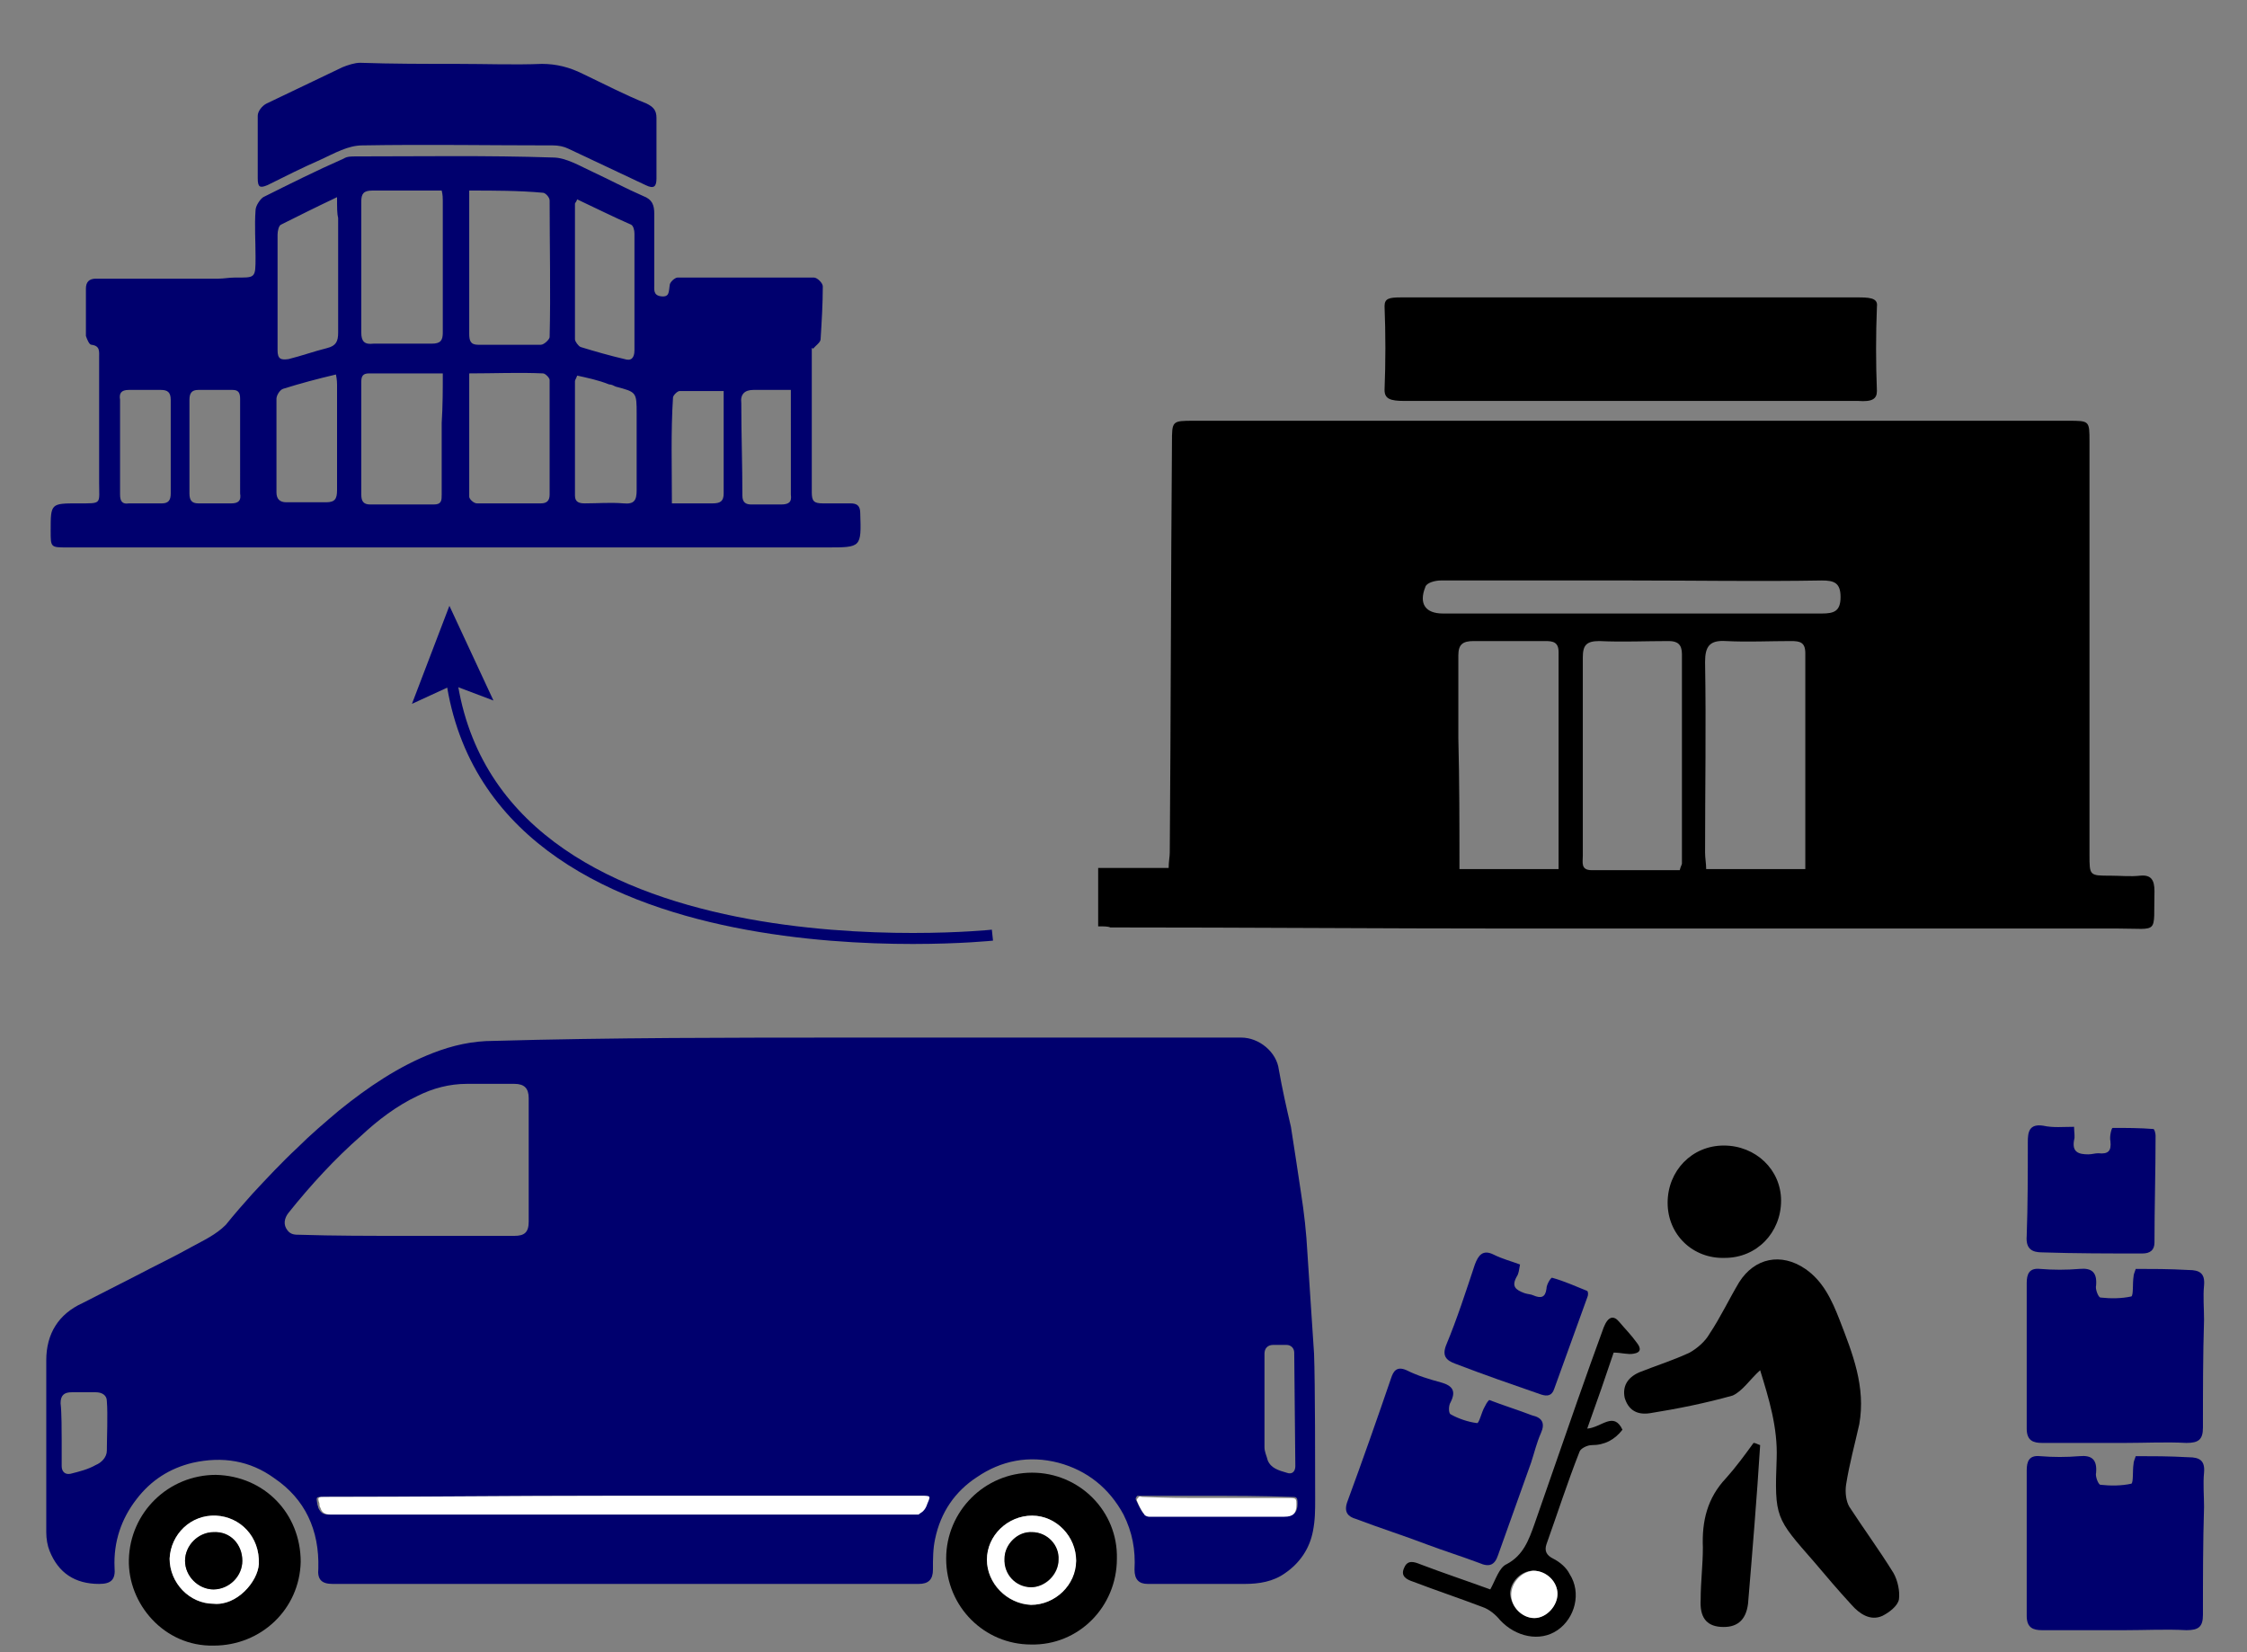
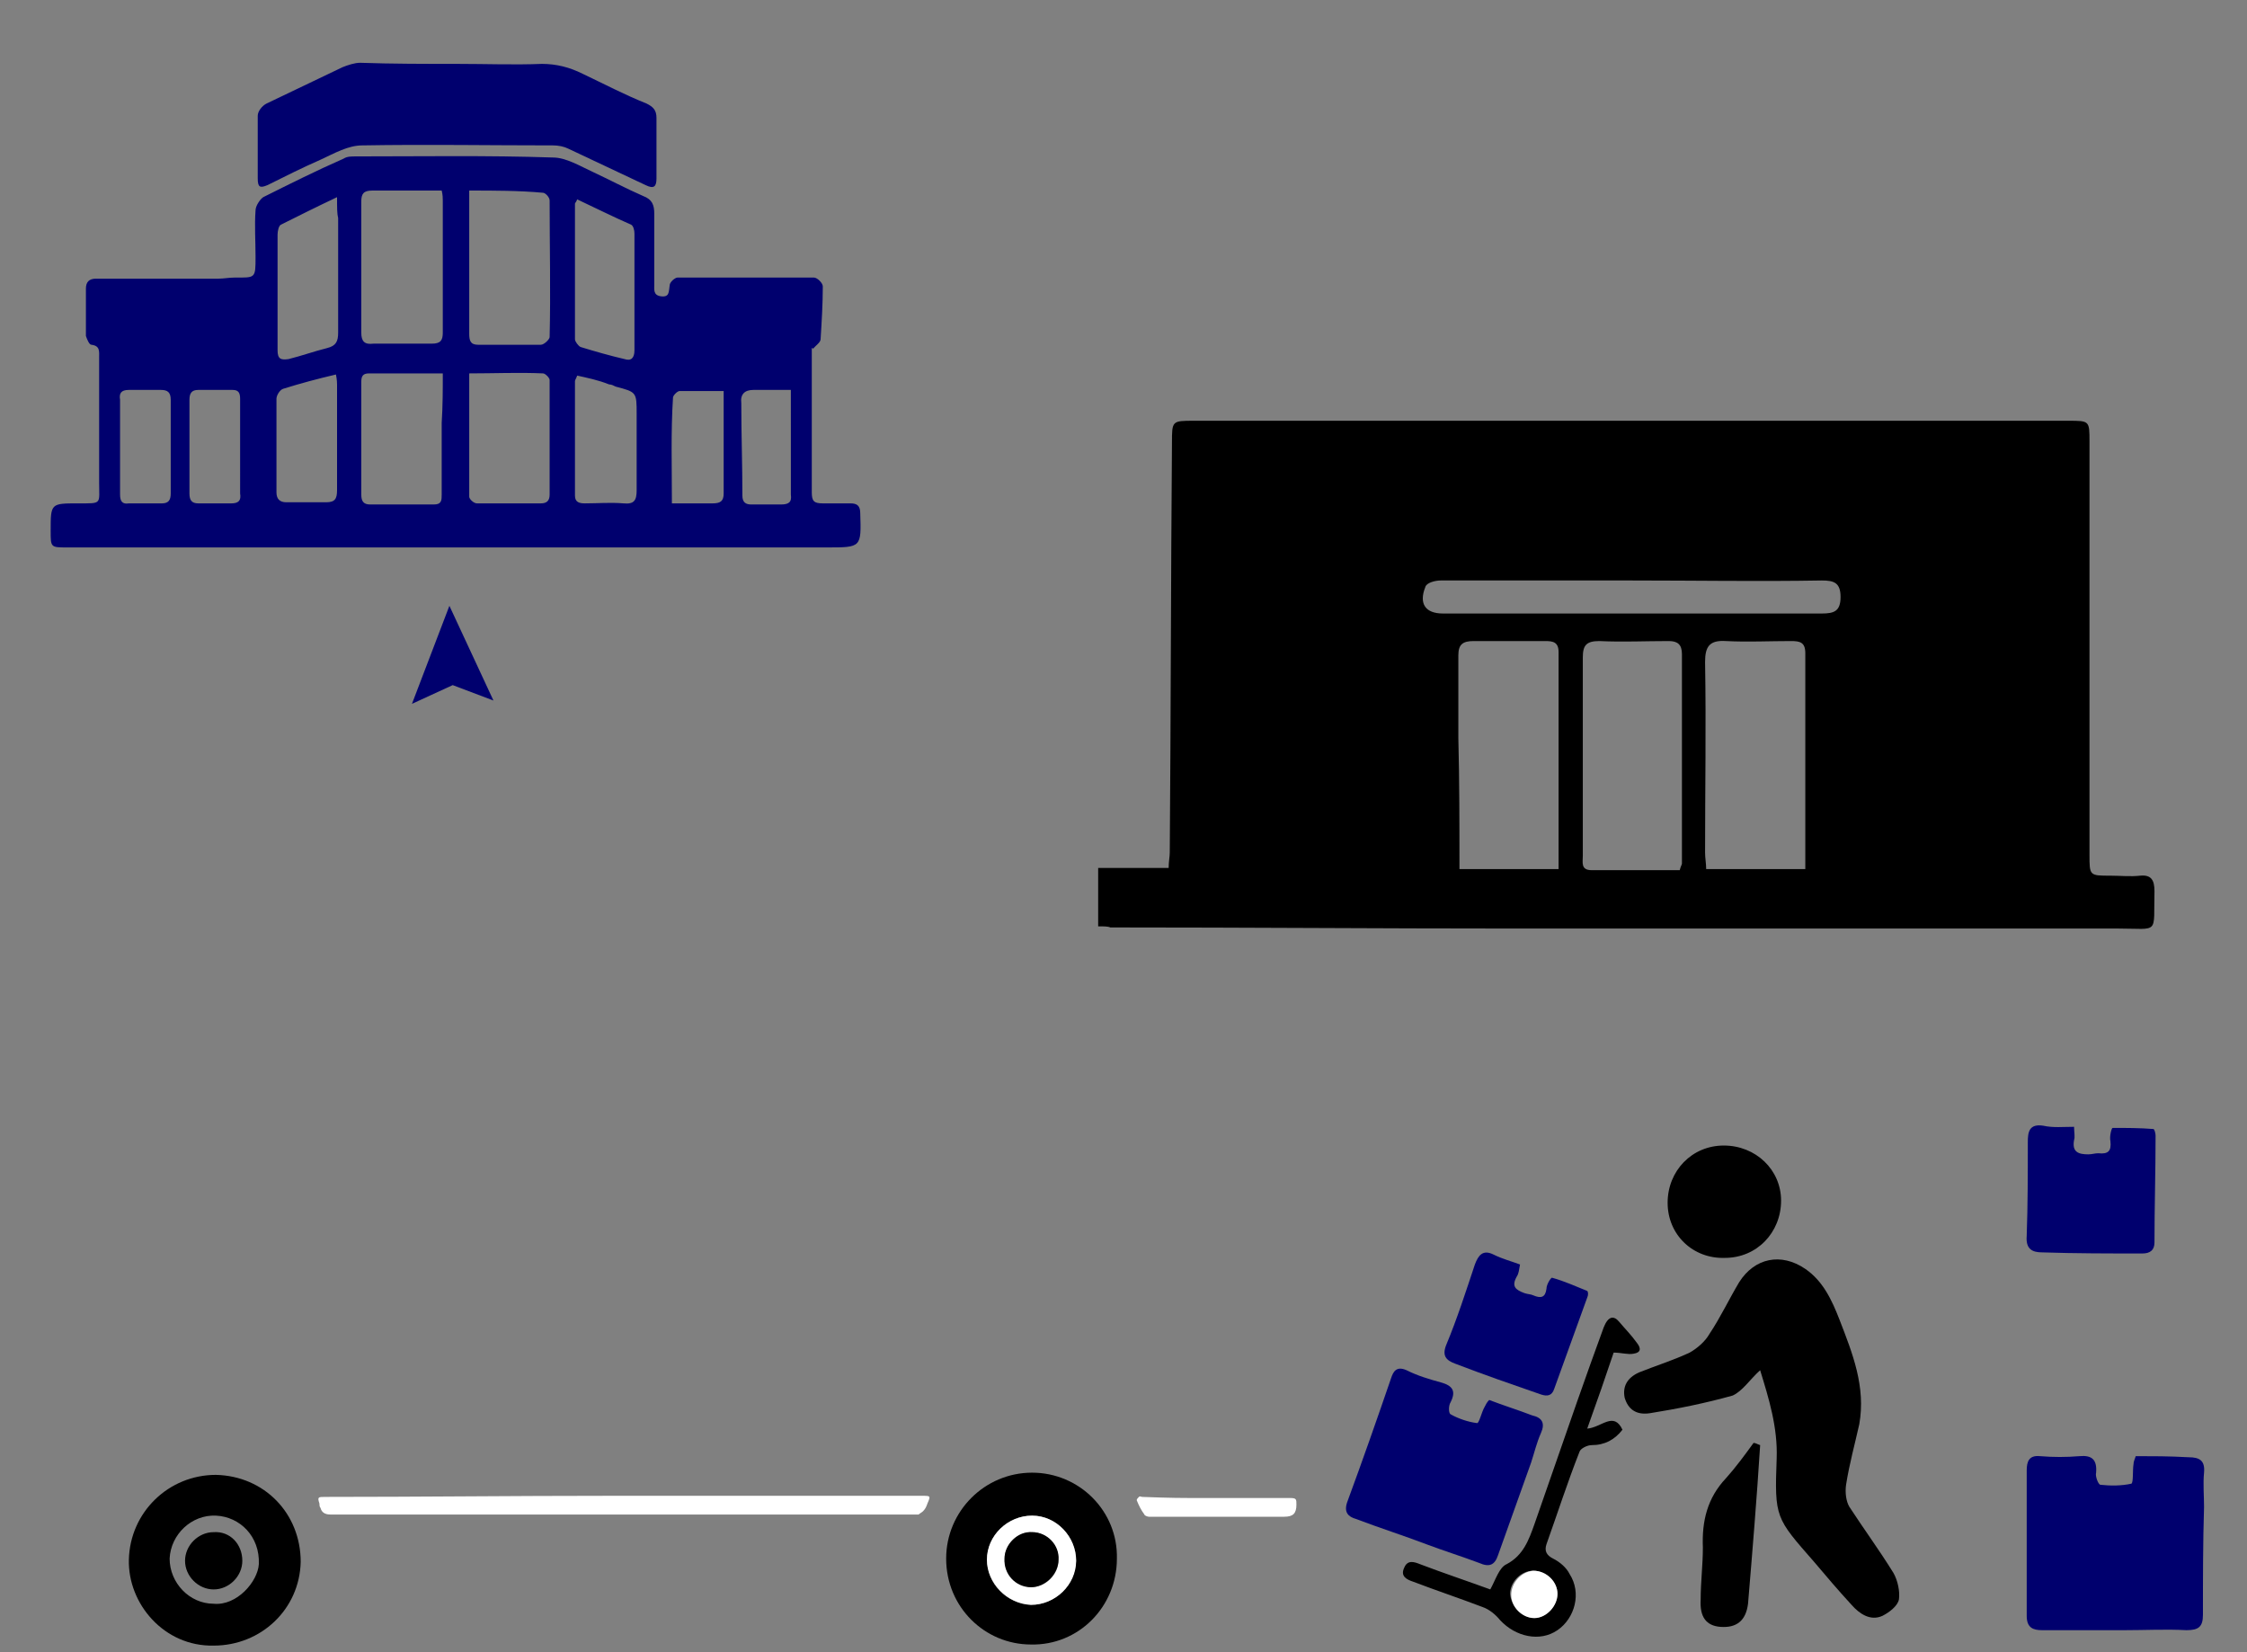
<svg xmlns="http://www.w3.org/2000/svg" version="1.1" id="Vrstva_1" x="0px" y="0px" viewBox="0 0 204 150" style="enable-background:new 0 0 204 150;" xml:space="preserve">
  <rect x="0" y="0" width="204" height="150" fill="#808080" stroke="none" />
  <style type="text/css">
	.st0{fill:#00006E;}
	.st1{fill:#FFFFFF;}
	.st2{fill:none;stroke:#00006E;stroke-miterlimit:10;}
</style>
  <g>
    <path d="M159.8,124.4c0.8,2.6,1.6,5.2,1.5,8c-0.2,5.4-0.1,5.4,3.4,9.4c1.1,1.3,2.2,2.6,3.4,3.9c0.7,0.8,1.7,1.5,2.8,1   c0.6-0.3,1.4-0.9,1.5-1.5c0.1-0.7-0.1-1.7-0.5-2.4c-1.3-2.1-2.7-4-4-6c-0.3-0.5-0.4-1.3-0.3-2c0.3-1.9,0.8-3.7,1.2-5.5   c0.6-3.4-0.6-6.4-1.8-9.5c-0.7-1.8-1.5-3.5-3.1-4.6c-2.2-1.5-4.6-1-6,1.2c-0.9,1.5-1.7,3.2-2.7,4.7c-0.4,0.7-1.1,1.3-1.8,1.7   c-1.5,0.7-3.1,1.2-4.6,1.8c-1.1,0.5-1.5,1.3-1.3,2.3c0.3,1,1,1.6,2.3,1.4c2.5-0.4,5-0.9,7.5-1.6   C158.2,126.3,158.9,125.2,159.8,124.4z" />
    <path class="st0" d="M135.2,127.1c-0.2,0.2-0.3,0.4-0.4,0.6c-0.3,0.5-0.5,1.5-0.7,1.5c-0.8-0.1-1.7-0.4-2.4-0.8   c-0.2-0.1-0.2-0.8,0-1.1c0.5-1,0.2-1.5-0.9-1.8c-1.1-0.3-2.1-0.6-3.1-1.1c-0.9-0.4-1.2,0.1-1.4,0.7c-1.3,3.8-2.6,7.5-4,11.3   c-0.3,0.9,0.1,1.3,0.8,1.5c2.1,0.8,4.3,1.5,6.4,2.3c1.6,0.6,3.2,1.1,4.8,1.7c0.9,0.4,1.4,0.2,1.7-0.7c1-2.8,2-5.6,3-8.4   c0.3-0.9,0.5-1.8,0.9-2.7s0.1-1.4-0.8-1.6C137.8,128,136.5,127.6,135.2,127.1z" />
    <path class="st0" d="M138,114.8c-0.8-0.3-1.6-0.5-2.4-0.9c-1-0.5-1.4,0.1-1.7,0.9c-0.8,2.4-1.6,4.9-2.6,7.3c-0.4,1,0,1.4,0.8,1.7   c2.6,1,5.2,1.9,7.8,2.8c0.6,0.2,1,0.1,1.2-0.5c1-2.8,2-5.5,3-8.3c0.1-0.2,0.1-0.5,0-0.6c-1-0.4-2.1-0.9-3.2-1.2   c-0.1,0-0.5,0.6-0.5,1c-0.1,0.8-0.5,0.9-1.2,0.6c-0.2-0.1-0.5-0.1-0.8-0.2c-0.8-0.3-1.2-0.6-0.7-1.5   C137.9,115.6,137.9,115.3,138,114.8z" />
    <path d="M136.8,142c1.5-0.8,2-2.2,2.5-3.6c1.3-3.7,2.6-7.5,3.9-11.2c0.8-2.3,1.6-4.5,2.4-6.7c0.4-1,0.9-1.1,1.4-0.5   s1.1,1.2,1.6,1.9c0.4,0.5,0.4,0.9-0.3,1c-0.5,0.1-1.1-0.1-1.8-0.1c-0.7,2.1-1.5,4.4-2.4,6.9c1.3-0.1,2.4-1.6,3.2,0.1   c-0.7,0.9-1.6,1.4-2.8,1.4c-0.4,0-1,0.3-1.1,0.6c-1.1,2.8-2,5.6-3,8.4c-0.2,0.6,0,1,0.6,1.3s1.2,0.8,1.5,1.4c1.1,1.7,0.5,4-1.1,5.1   s-3.8,0.6-5.2-0.9c-0.4-0.5-1-1-1.6-1.2c-2.1-0.8-4.2-1.5-6.3-2.3c-0.6-0.2-1.2-0.5-0.8-1.3c0.3-0.7,0.9-0.5,1.4-0.3   c2.1,0.8,4.2,1.5,6.4,2.3C135.8,143.4,136.1,142.3,136.8,142z M139.3,146.9c1.1,0,2.1-1.1,2.1-2.2c0-1.1-1-2.1-2.2-2.1   c-1.1,0-2.1,1-2.1,2.1C137.2,145.9,138.2,146.9,139.3,146.9z" />
    <path d="M156.5,104c-2.9,0-5.1,2.3-5.1,5.2c0,2.9,2.3,5.1,5.2,5c2.9,0,5.1-2.3,5.1-5.2C161.7,106.2,159.4,104,156.5,104z" />
    <path d="M159.2,131c-0.8,1.1-1.6,2.2-2.5,3.2c-1.7,1.8-2.2,3.9-2.1,6.3c0,1.6-0.2,3.1-0.2,4.7c-0.1,1.6,0.5,2.4,1.8,2.5   c1.4,0.1,2.3-0.5,2.5-2.1c0.4-4.8,0.8-9.6,1.1-14.4C159.5,131.1,159.4,131,159.2,131z" />
    <path class="st1" d="M137.2,144.8c0,1.1,1,2.1,2.1,2.1s2.1-1.1,2.1-2.2c0-1.1-1-2.1-2.2-2.1C138.1,142.7,137.2,143.7,137.2,144.8z" />
  </g>
-   <path class="st0" d="M193.9,115.2c-0.1,0.3-0.2,0.5-0.2,0.7c-0.1,0.6,0,1.7-0.2,1.8c-0.9,0.2-1.9,0.2-2.8,0.1  c-0.2,0-0.5-0.8-0.4-1.1c0.1-1.2-0.4-1.6-1.5-1.5c-1.2,0.1-2.4,0.1-3.6,0c-1-0.1-1.2,0.5-1.2,1.3c0,4.4,0,8.8,0,13.2  c0,1.1,0.6,1.3,1.4,1.3c2.5,0,5,0,7.5,0c1.9,0,3.7-0.1,5.6,0c1.1,0,1.5-0.3,1.5-1.4c0-3.3,0-6.5,0.1-9.8c0-1-0.1-2.1,0-3.1  c0.1-1.1-0.4-1.4-1.4-1.4C196.9,115.2,195.4,115.2,193.9,115.2z" />
  <path class="st0" d="M193.9,132.2c-0.1,0.3-0.2,0.5-0.2,0.7c-0.1,0.6,0,1.7-0.2,1.8c-0.9,0.2-1.9,0.2-2.8,0.1  c-0.2,0-0.5-0.8-0.4-1.1c0.1-1.2-0.4-1.6-1.5-1.5c-1.2,0.1-2.4,0.1-3.6,0c-1-0.1-1.2,0.5-1.2,1.3c0,4.4,0,8.8,0,13.2  c0,1.1,0.6,1.3,1.4,1.3c2.5,0,5,0,7.5,0c1.9,0,3.7-0.1,5.6,0c1.1,0,1.5-0.3,1.5-1.4c0-3.3,0-6.5,0.1-9.8c0-1-0.1-2.1,0-3.1  c0.1-1.1-0.4-1.4-1.4-1.4C196.9,132.2,195.4,132.2,193.9,132.2z" />
  <path class="st0" d="M188.3,102.3c-1,0-1.9,0.1-2.8-0.1c-1.3-0.2-1.4,0.6-1.4,1.5c0,2.8,0,5.7-0.1,8.5c-0.1,1.2,0.5,1.5,1.4,1.5  c3,0.1,6.1,0.1,9.1,0.1c0.7,0,1.1-0.3,1.1-1c0-3.2,0.1-6.4,0.1-9.7c0-0.2-0.1-0.6-0.2-0.6c-1.2-0.1-2.5-0.1-3.7-0.1  c-0.1,0-0.3,0.8-0.2,1.2c0.1,0.9-0.2,1.2-1.1,1.1c-0.3,0-0.6,0.1-0.9,0.1c-0.9,0-1.5-0.2-1.3-1.3  C188.4,103.2,188.3,102.8,188.3,102.3z" />
-   <path class="st0" d="M77.4,94.2c10.9,0,19.8,0,30.7,0c1.5,0,3,0,4.6,0s3.2,1.3,3.4,2.9c0.3,1.7,0.7,3.5,1.1,5.2  c0.3,1.9,0.6,3.9,0.9,5.9c0.3,1.9,0.5,3.7,0.6,5.6c0.2,3,0.4,6,0.6,9.1c0.1,2.6,0.1,10.6,0.1,13.2c0,1,0,1.9-0.2,2.9  c-0.3,1.6-1.2,2.9-2.5,3.8c-1.1,0.8-2.4,1-3.7,1c-2.8,0-3.5,0-6.3,0c-0.8,0-1.7,0-2.5,0s-1.2-0.4-1.2-1.3c0.1-1.8-0.2-3.4-1-5  c-1.3-2.4-3.3-4-5.9-4.7c-2.7-0.7-5.2-0.2-7.4,1.3c-2,1.3-3.3,3.2-3.8,5.6c-0.2,0.9-0.2,1.8-0.2,2.8c0,0.9-0.4,1.3-1.3,1.3  c-5.1,0-10.1,0-15.2,0c-12.7,0-25.4,0-38,0c-1,0-1.4-0.4-1.3-1.4c0.1-3.5-1.2-6.3-4-8.2c-2.2-1.6-4.7-2-7.4-1.4  c-2.1,0.5-3.8,1.6-5.1,3.3c-1.4,1.8-2.1,3.9-2,6.2c0.1,1.1-0.3,1.5-1.4,1.5c-2.2,0-3.7-1-4.5-3c-0.2-0.5-0.3-1.1-0.3-1.7  c0-3.4,0-12.2,0-15.6c0-2.4,1.1-4.2,3.3-5.2c1.6-0.8,3.3-1.7,4.9-2.5c1.7-0.9,3.4-1.7,5-2.6c1.1-0.6,2.2-1.1,3.1-2  c0.8-1,1.6-1.9,2.4-2.8c1.3-1.4,2.7-2.9,4.1-4.2c1.2-1.2,2.5-2.3,3.8-3.4c2.6-2.1,5.4-4,8.5-5.2c1.8-0.7,3.6-1.1,5.5-1.1  C55.5,94.2,66.5,94.2,77.4,94.2z M36.9,112.2c3.3,0,6.5,0,9.8,0c0.9,0,1.3-0.3,1.3-1.3c0-3.7,0-7.4,0-11.2c0-0.9-0.4-1.3-1.3-1.3  c-1.4,0-2.8,0-4.3,0c-1.6,0-3.1,0.4-4.5,1.1c-1.9,0.9-3.6,2.2-5.1,3.6c-2.4,2.1-4.6,4.5-6.6,7c-0.4,0.5-0.5,1.1-0.1,1.6  c0.3,0.4,0.7,0.4,1.1,0.4C30.3,112.2,33.6,112.2,36.9,112.2z M57.5,137.5c8.4,0,16.9,0,25.3,0c0.1,0,0.3,0,0.4,0  c0.2-0.1,0.3-0.2,0.4-0.3c0.2-0.2,0.3-0.5,0.4-0.7c0.3-0.7,0.3-0.7-0.5-0.7c-9.5,0-19,0-28.5,0c-8.6,0-17.1,0.1-25.7,0.1  c-0.6,0-0.6,0-0.5,0.6c0,0.1,0.1,0.3,0.1,0.4c0.2,0.4,0.4,0.6,0.9,0.6c1.1,0,2.2,0,3.3,0C41.4,137.5,49.4,137.5,57.5,137.5z   M109.4,135.8L109.4,135.8c-2.6,0-3.2,0-5.8,0c-0.1,0-0.3,0-0.3,0c-0.1,0-0.2,0.2-0.2,0.3c0.2,0.4,0.4,0.9,0.7,1.3  c0.1,0.1,0.3,0.2,0.4,0.2c4.8,0,7.6,0,12.5,0c0.8,0,1.1-0.3,1.1-1.1c0-0.6-0.1-0.6-0.6-0.6C114.5,135.8,112,135.8,109.4,135.8z   M5.6,130.8L5.6,130.8c0,0.8,0,1.5,0,2.3c0,0.5,0.3,0.8,0.8,0.7c0.8-0.2,1.6-0.4,2.3-0.8c0.5-0.2,1-0.7,1-1.3c0-1.1,0.1-3.3,0-4.5  c0-0.5-0.4-0.8-1-0.8c-0.7,0-1.5,0-2.2,0s-1,0.3-1,1C5.6,128.2,5.6,130,5.6,130.8z M114.8,124.4c0,0.5,0,6.5,0,7  c0,0.4,0.2,0.8,0.3,1.2c0.3,0.7,1,0.9,1.7,1.1c0.5,0.2,0.8-0.1,0.8-0.6c0-1.6-0.1-8.7-0.1-10.3c0-0.4-0.3-0.7-0.7-0.7  c-0.4,0-0.8,0-1.2,0c-0.5,0-0.8,0.3-0.8,0.8C114.8,123.4,114.8,123.9,114.8,124.4z" />
  <path d="M19.4,149.4c-4.5,0.1-7.8-3.8-7.7-7.8c0.1-4.3,3.6-7.7,7.9-7.7c4.4,0.1,7.7,3.5,7.7,7.9C27.2,146.1,23.7,149.4,19.4,149.4z   M19.4,145.6c2.1,0.2,4-2,4.1-3.6c0.1-2.5-1.7-4.3-3.9-4.4c-2.2-0.1-4.1,1.7-4.2,3.9C15.4,143.7,17.2,145.6,19.4,145.6z" />
  <path d="M93.6,149.3c-4.2,0-7.7-3.4-7.7-7.8c0-4.3,3.5-7.8,7.8-7.8s7.8,3.5,7.7,7.8C101.4,145.9,97.9,149.4,93.6,149.3z M89.6,141.6  c0,2.2,1.8,4,4,4.1c2.2,0,4-1.8,4.1-4c0-2.2-1.8-4.1-4-4.1S89.6,139.4,89.6,141.6z" />
  <path class="st1" d="M57.5,137.5c-8.1,0-16.2,0-24.2,0c-1.1,0-2.2,0-3.3,0c-0.5,0-0.8-0.2-0.9-0.6c-0.1-0.1-0.1-0.3-0.1-0.4  c-0.2-0.6-0.1-0.6,0.5-0.6c8.6,0,17.1-0.1,25.7-0.1c9.5,0,19,0,28.5,0c0.8,0,0.8,0,0.5,0.7c-0.1,0.3-0.2,0.5-0.4,0.7  c-0.1,0.1-0.3,0.2-0.4,0.3c-0.1,0-0.3,0-0.4,0C74.4,137.5,66,137.5,57.5,137.5z" />
  <path class="st1" d="M109.5,136c2.5,0,5.1,0,7.6,0c0.6,0,0.6,0.1,0.6,0.6c0,0.8-0.3,1.1-1.1,1.1c-4.8,0-7.5,0-12.3,0  c-0.1,0-0.4-0.1-0.4-0.2c-0.3-0.4-0.5-0.8-0.7-1.3c0-0.1,0.1-0.2,0.2-0.3s0.2,0,0.3,0C106.4,136,107,136,109.5,136L109.5,136z" />
-   <path class="st1" d="M19.4,145.6c-2.2,0-4-1.9-4-4.1c0.1-2.2,1.9-4,4.2-3.9c2.2,0.1,4,1.9,3.9,4.4C23.4,143.6,21.5,145.8,19.4,145.6  z M22,141.7c0-1.5-1.1-2.6-2.6-2.6c-1.4,0-2.6,1.2-2.6,2.6c0,1.4,1.2,2.6,2.6,2.6C20.9,144.2,22,143.1,22,141.7z" />
  <path class="st1" d="M89.6,141.6c0-2.2,1.9-4,4.1-4s4,1.9,4,4.1c0,2.2-1.9,4-4.1,4C91.4,145.6,89.6,143.7,89.6,141.6z M96.1,141.6  c0-1.3-1.1-2.5-2.4-2.5s-2.5,1.1-2.5,2.4c0,1.4,1.1,2.5,2.4,2.6C94.9,144.1,96.1,143,96.1,141.6z" />
  <path d="M22,141.7c0,1.4-1.2,2.6-2.6,2.6s-2.6-1.2-2.6-2.6c0-1.4,1.2-2.6,2.6-2.6C20.9,139,22,140.2,22,141.7z" />
  <path d="M96.1,141.6c0,1.3-1.2,2.5-2.5,2.5c-1.4,0-2.5-1.2-2.4-2.6c0-1.3,1.2-2.5,2.5-2.4C95.1,139.1,96.2,140.3,96.1,141.6z" />
  <title>Kreslicí plátno 2 kopie</title>
  <g>
    <g>
-       <path class="st2" d="M90.1,84.9c0,0-45.8,4.8-49.2-23.9" />
      <g>
        <polygon class="st0" points="44.8,63.6 41.1,62.2 37.4,63.9 40.8,55    " />
      </g>
    </g>
  </g>
  <g>
    <path d="M99.7,84.1c0-1.9,0-3.5,0-5.3c2.2,0,4.3,0,6.4,0c0-0.6,0.1-1,0.1-1.4c0.1-12.4,0.1-24.8,0.2-37.2c0-2,0-2,2-2   c26.5,0,52.9,0,79.4,0c1.9,0,1.9,0,1.9,1.9c0,12.5,0,25,0,37.5c0,1.9,0,1.9,1.9,1.9c0.9,0,1.8,0.1,2.7,0c1-0.1,1.3,0.4,1.3,1.4   c-0.1,4,0.5,3.4-3.3,3.4c-18.3,0-36.5,0-54.8,0c-12.2,0-24.5-0.1-36.7-0.1C100.6,84.1,100.2,84.1,99.7,84.1z M132.5,78.9   c3.2,0,6.1,0,9,0c0-6.7,0-13.2,0-19.7c0-0.9-0.5-1-1.2-1c-2.2,0-4.3,0-6.5,0c-1,0-1.4,0.3-1.4,1.3c0,2.5,0,5,0,7.5   C132.5,70.9,132.5,74.9,132.5,78.9z M152.5,79c0.1-0.4,0.2-0.5,0.2-0.6c0-6.3,0-12.7,0-19c0-0.9-0.4-1.2-1.2-1.2   c-2.1,0-4.2,0.1-6.3,0c-1.2,0-1.5,0.4-1.5,1.5c0,2.7,0,5.5,0,8.2c0,3.3,0,6.5,0,9.8c0,0.6-0.2,1.3,0.8,1.3   C147.2,79,149.8,79,152.5,79z M163.9,78.9c0-6.7,0-13.1,0-19.6c0-1-0.5-1.1-1.3-1.1c-2,0-3.9,0.1-5.9,0c-1.5-0.1-1.9,0.5-1.9,1.9   c0.1,5.8,0,11.5,0,17.3c0,0.5,0.1,1,0.1,1.5C158,78.9,160.8,78.9,163.9,78.9z M148.2,52.7c-5.8,0-11.6,0-17.4,0   c-0.5,0-1.3,0.2-1.4,0.6c-0.6,1.5,0,2.4,1.6,2.4c11.5,0,23,0,34.4,0c1.1,0,1.7-0.2,1.7-1.5s-0.6-1.5-1.7-1.5   C159.7,52.8,153.9,52.7,148.2,52.7z" />
-     <path d="M148.2,27c6.9,0,13.7,0,20.6,0c1.3,0,1.7,0.2,1.6,0.9c-0.1,2.5-0.1,5,0,7.6c0,0.7-0.4,1-1.7,0.9c-13.7,0-27.5,0-41.2,0   c-1.3,0-1.8-0.2-1.8-1c0.1-2.5,0.1-5.1,0-7.6c0-0.7,0.4-0.8,1.5-0.8C134.3,27,141.3,27,148.2,27z" />
  </g>
  <g>
    <path class="st0" d="M73.7,31.6c0,1.4,0,2.8,0,4.2c0,3,0,5.9,0,8.9c0,0.8,0.2,1,1,1s1.7,0,2.5,0c0.6,0,0.9,0.2,0.9,0.9   c0.1,3.1,0.1,3.1-3,3.1c-23,0-46,0-69,0c-1.5,0-1.5,0-1.5-1.5c0-2.5,0-2.5,2.5-2.5c2.2,0,1.9,0.1,1.9-1.9c0-3.8,0-7.5,0-11.3   c0-0.6,0.1-1.1-0.7-1.2c-0.2,0-0.4-0.5-0.5-0.8c0-1.4,0-2.8,0-4.3c0-0.6,0.3-0.9,0.9-0.9c3.7,0,7.4,0,11.1,0c0.5,0,1-0.1,1.5-0.1   c1.9,0,1.9,0.1,1.9-1.9c0-1.4-0.1-2.8,0-4.2c0-0.4,0.4-1,0.7-1.2c2.4-1.2,4.8-2.4,7.3-3.5c0.3-0.2,0.7-0.2,1.1-0.2   c6,0,11.9-0.1,17.9,0.1c1.2,0,2.5,0.8,3.6,1.3c1.5,0.7,3,1.5,4.6,2.2c0.8,0.3,1,0.8,1,1.6c0,2.1,0,4.3,0,6.4c0,0.5-0.1,1,0.6,1.1   c0.8,0.1,0.7-0.4,0.8-1c0-0.3,0.5-0.7,0.7-0.7c4.1,0,8.3,0,12.4,0c0.3,0,0.8,0.5,0.8,0.8c0,1.6-0.1,3.2-0.2,4.8   c0,0.3-0.5,0.6-0.7,0.9C73.9,31.7,73.8,31.6,73.7,31.6z M40.1,17.3c-2.2,0-4.2,0-6.3,0c-0.8,0-1,0.3-1,1c0,4,0,7.9,0,11.9   c0,0.8,0.3,1.1,1.1,1c1.8,0,3.5,0,5.3,0c0.8,0,1-0.3,1-1c0-4,0-8,0-12C40.2,18,40.2,17.7,40.1,17.3z M42.6,17.3c0,1.4,0,2.6,0,3.8   c0,3.1,0,6.1,0,9.2c0,0.6,0.1,1,0.8,1c1.9,0,3.8,0,5.7,0c0.3,0,0.8-0.5,0.8-0.7c0.1-4.1,0-8.3,0-12.4c0-0.3-0.4-0.7-0.6-0.7   C47.1,17.3,44.9,17.3,42.6,17.3z M40.2,33.9c-2.3,0-4.5,0-6.7,0c-0.6,0-0.7,0.3-0.7,0.8c0,3.4,0,6.8,0,10.2c0,0.6,0.2,0.9,0.8,0.9   c1.9,0,3.9,0,5.8,0c0.7,0,0.7-0.4,0.7-0.9c0-2.2,0-4.3,0-6.5C40.2,36.8,40.2,35.4,40.2,33.9z M42.6,33.9c0,3.8,0,7.5,0,11.2   c0,0.2,0.4,0.6,0.7,0.6c1.9,0,3.9,0,5.8,0c0.5,0,0.8-0.2,0.8-0.8c0-3.5,0-6.9,0-10.4c0-0.2-0.4-0.6-0.6-0.6   C47.1,33.8,44.9,33.9,42.6,33.9z M52.4,18.1c-0.1,0.3-0.2,0.3-0.2,0.4c0,4.1,0,8.2,0,12.3c0,0.2,0.3,0.6,0.5,0.7   c1.3,0.4,2.7,0.8,4,1.1c0.6,0.2,0.9-0.1,0.9-0.8c0-3.5,0-7.1,0-10.6c0-0.3-0.1-0.7-0.3-0.8C55.7,19.7,54.1,18.9,52.4,18.1z    M30.6,17.9c-1.9,0.9-3.5,1.7-5.1,2.5c-0.2,0.1-0.3,0.6-0.3,0.9c0,3.5,0,7,0,10.5c0,0.8,0.3,0.9,1,0.8c1.2-0.3,2.3-0.7,3.5-1   c0.8-0.2,1-0.6,1-1.4c0-3.5,0-6.9,0-10.4C30.6,19.4,30.6,18.9,30.6,17.9z M30.5,34c-1.7,0.4-3.2,0.8-4.8,1.3   c-0.3,0.1-0.6,0.6-0.6,0.9c0,2.8,0,5.7,0,8.5c0,0.6,0.3,0.9,0.9,0.9c1.2,0,2.4,0,3.6,0c0.8,0,1-0.3,1-1.1c0-3.2,0-6.4,0-9.6   C30.6,34.8,30.6,34.5,30.5,34z M52.4,34.1c-0.1,0.3-0.2,0.4-0.2,0.5c0,3.5,0,6.9,0,10.4c0,0.6,0.4,0.7,0.9,0.7c1.2,0,2.3-0.1,3.5,0   c1,0.1,1.2-0.3,1.2-1.2c0-2.3,0-4.6,0-6.9c0-2,0-2-1.9-2.5c-0.2-0.1-0.4-0.2-0.6-0.2C54.3,34.5,53.3,34.3,52.4,34.1z M61,45.7   c1.3,0,2.5,0,3.7,0c0.7,0,1-0.2,1-0.9c0-2.1,0-4.3,0-6.4c0-1,0-2,0-2.9c-1.5,0-2.8,0-4,0c-0.2,0-0.6,0.4-0.6,0.6   C60.9,39.2,61,42.3,61,45.7z M10.9,40.5c0,1.5,0,2.9,0,4.4c0,0.6,0.2,0.9,0.8,0.8c1,0,2,0,3,0c0.6,0,0.8-0.3,0.8-0.9   c0-2.8,0-5.7,0-8.5c0-0.7-0.3-0.9-0.9-0.9c-1,0-2,0-2.9,0c-0.7,0-0.9,0.3-0.8,0.9C10.9,37.7,10.9,39.1,10.9,40.5z M21.8,40.5   c0-1.4,0-2.8,0-4.3c0-0.6-0.2-0.8-0.7-0.8c-1,0-2.1,0-3.1,0c-0.6,0-0.8,0.3-0.8,0.9c0,2.8,0,5.7,0,8.5c0,0.6,0.2,0.9,0.8,0.9   c1,0,2,0,3,0c0.7,0,0.9-0.3,0.8-0.9C21.8,43.3,21.8,41.9,21.8,40.5z M71.8,35.4c-1.3,0-2.4,0-3.4,0c-0.8,0-1.2,0.4-1.1,1.2   c0,2.8,0.1,5.6,0.1,8.4c0,0.6,0.3,0.8,0.8,0.8c0.9,0,1.8,0,2.7,0c0.7,0,1-0.2,0.9-0.9c0-2.1,0-4.2,0-6.3   C71.8,37.4,71.8,36.4,71.8,35.4z" />
    <path class="st0" d="M41.5,5.8c2.6,0,5.2,0.1,7.7,0c1.3,0,2.5,0.3,3.7,0.9c1.9,0.9,3.8,1.9,5.8,2.7c0.6,0.3,0.9,0.6,0.9,1.3   c0,1.8,0,3.7,0,5.5c0,0.7-0.2,1-1,0.6c-2.3-1.1-4.7-2.2-7-3.3c-0.4-0.2-0.9-0.3-1.4-0.3c-5.8,0-11.5-0.1-17.3,0   c-1.3,0-2.5,0.7-3.8,1.3c-1.6,0.7-3.2,1.5-4.8,2.3c-0.7,0.3-0.9,0.2-0.9-0.6c0-1.9,0-3.8,0-5.7c0-0.4,0.4-0.9,0.8-1.1   c2.3-1.1,4.6-2.2,6.9-3.3c0.5-0.2,1.1-0.4,1.6-0.4C35.6,5.8,38.5,5.8,41.5,5.8z" />
  </g>
</svg>